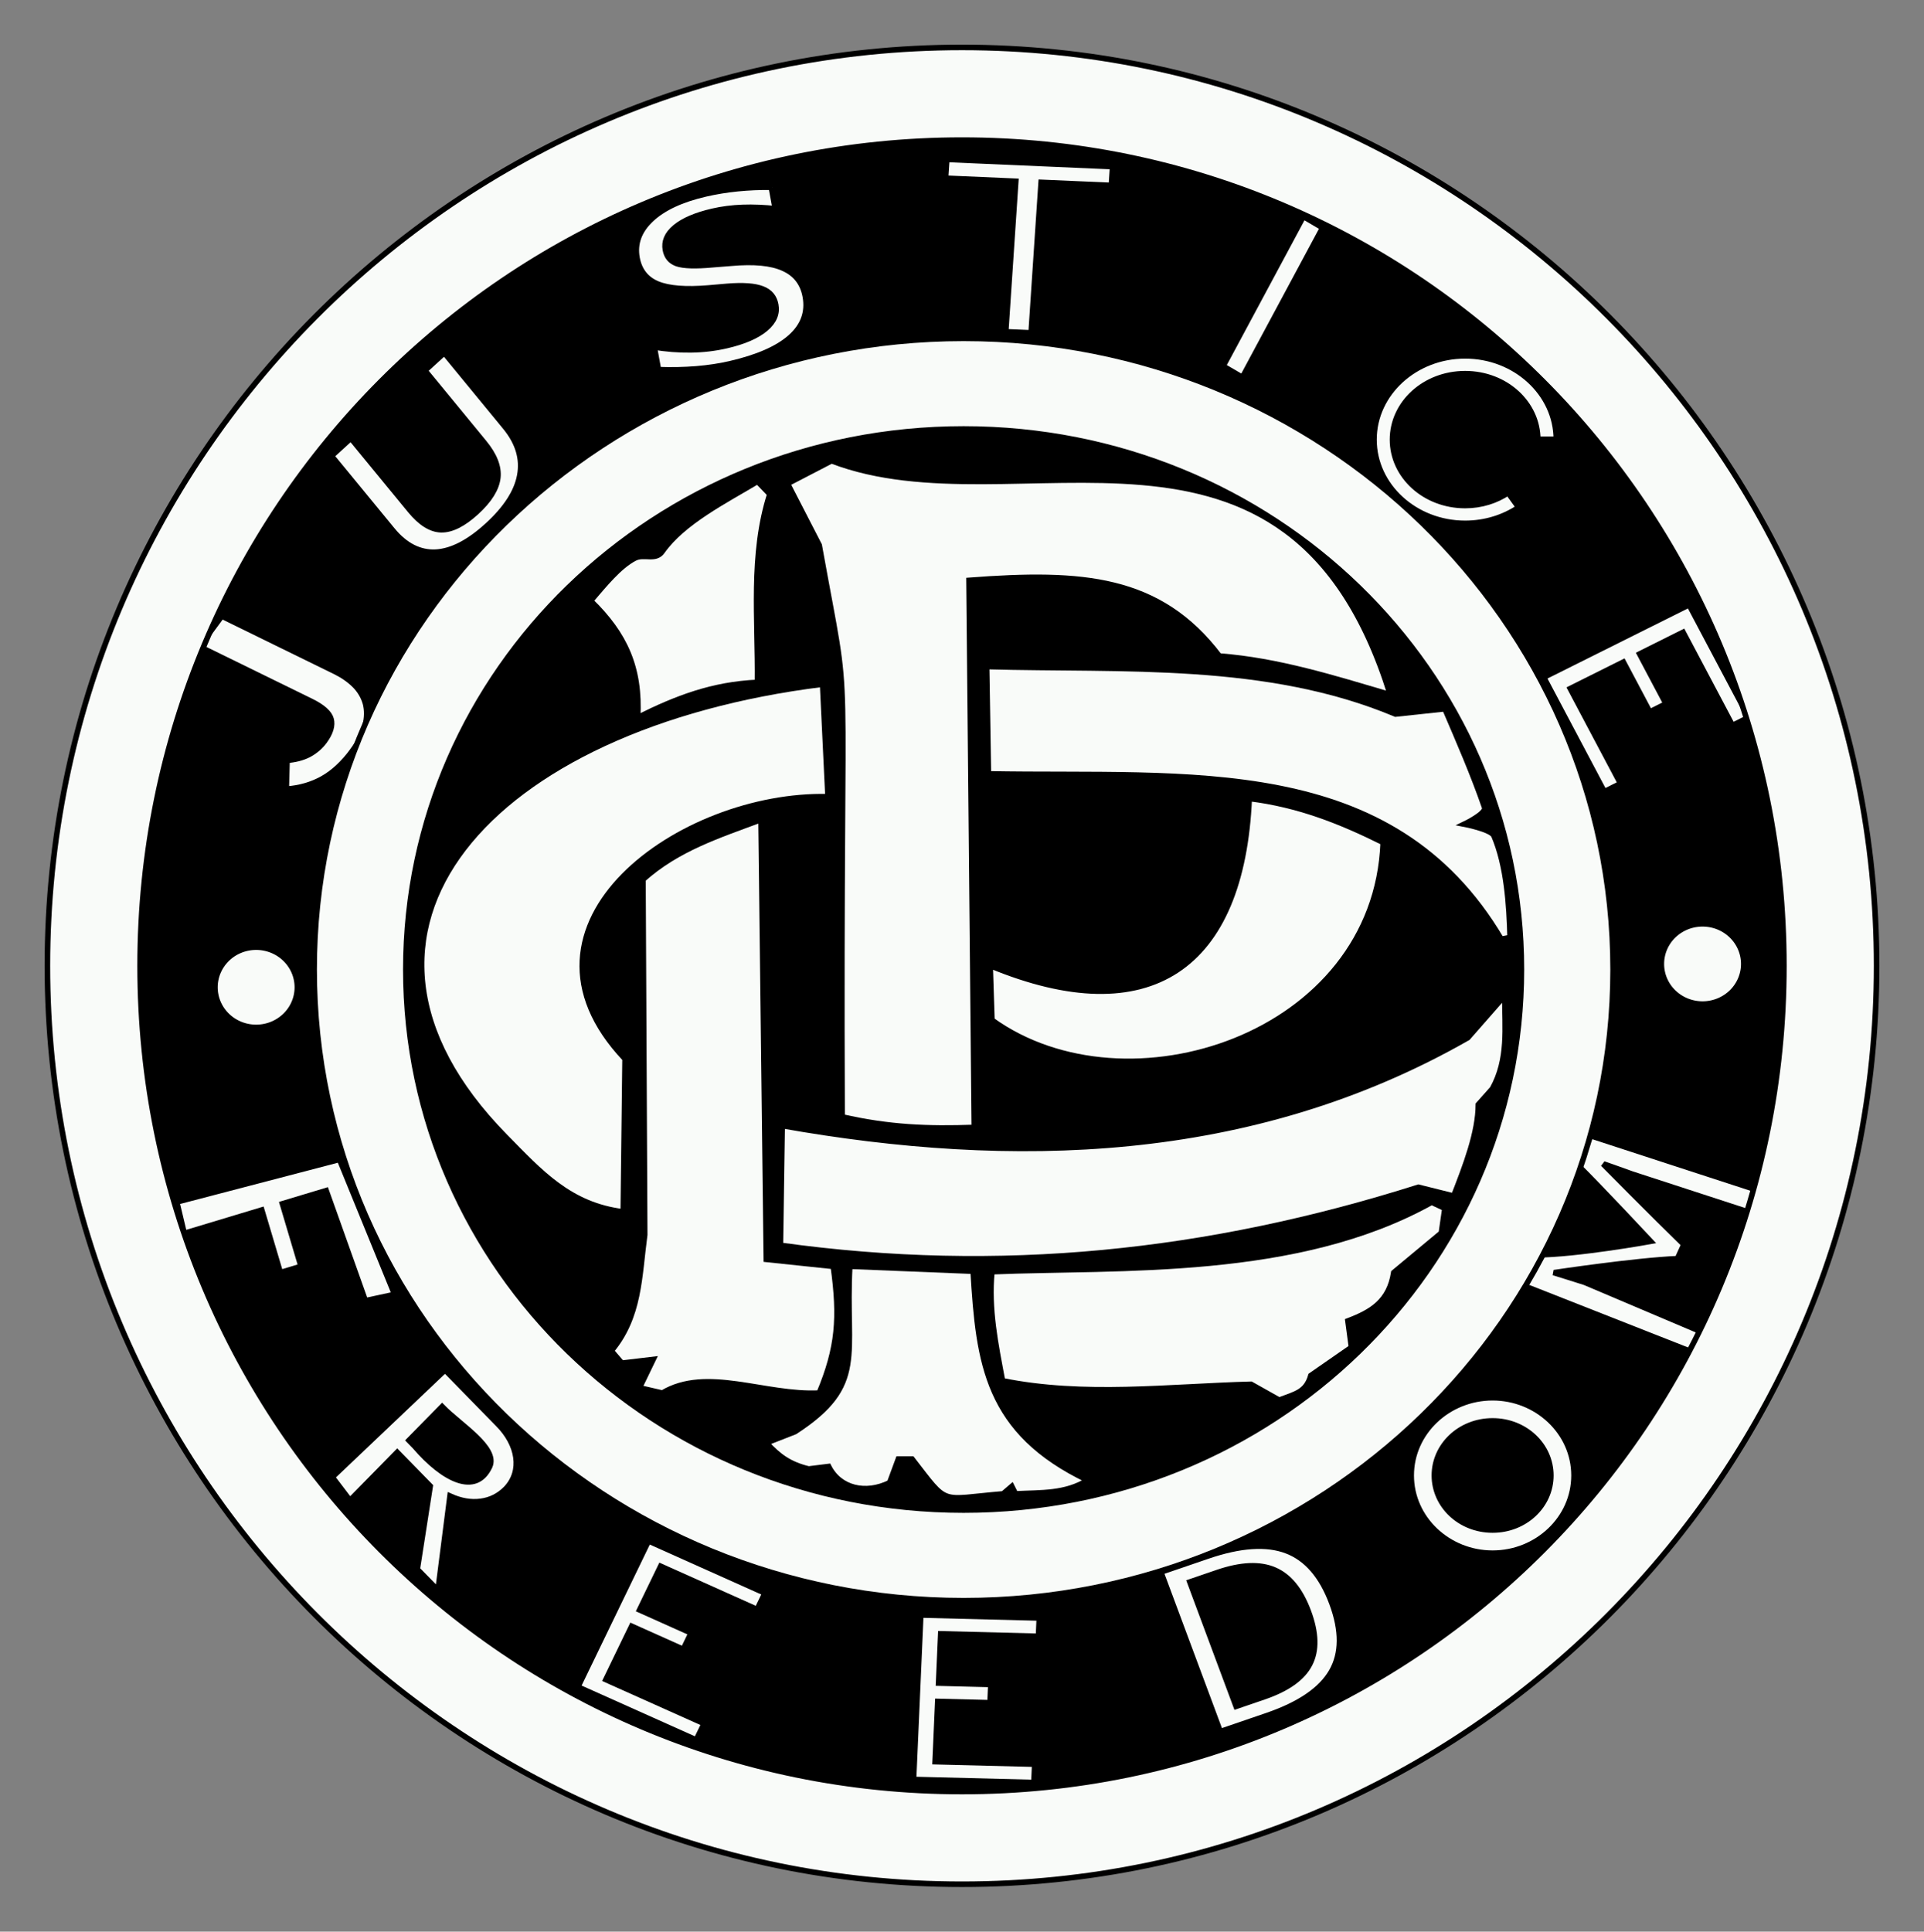
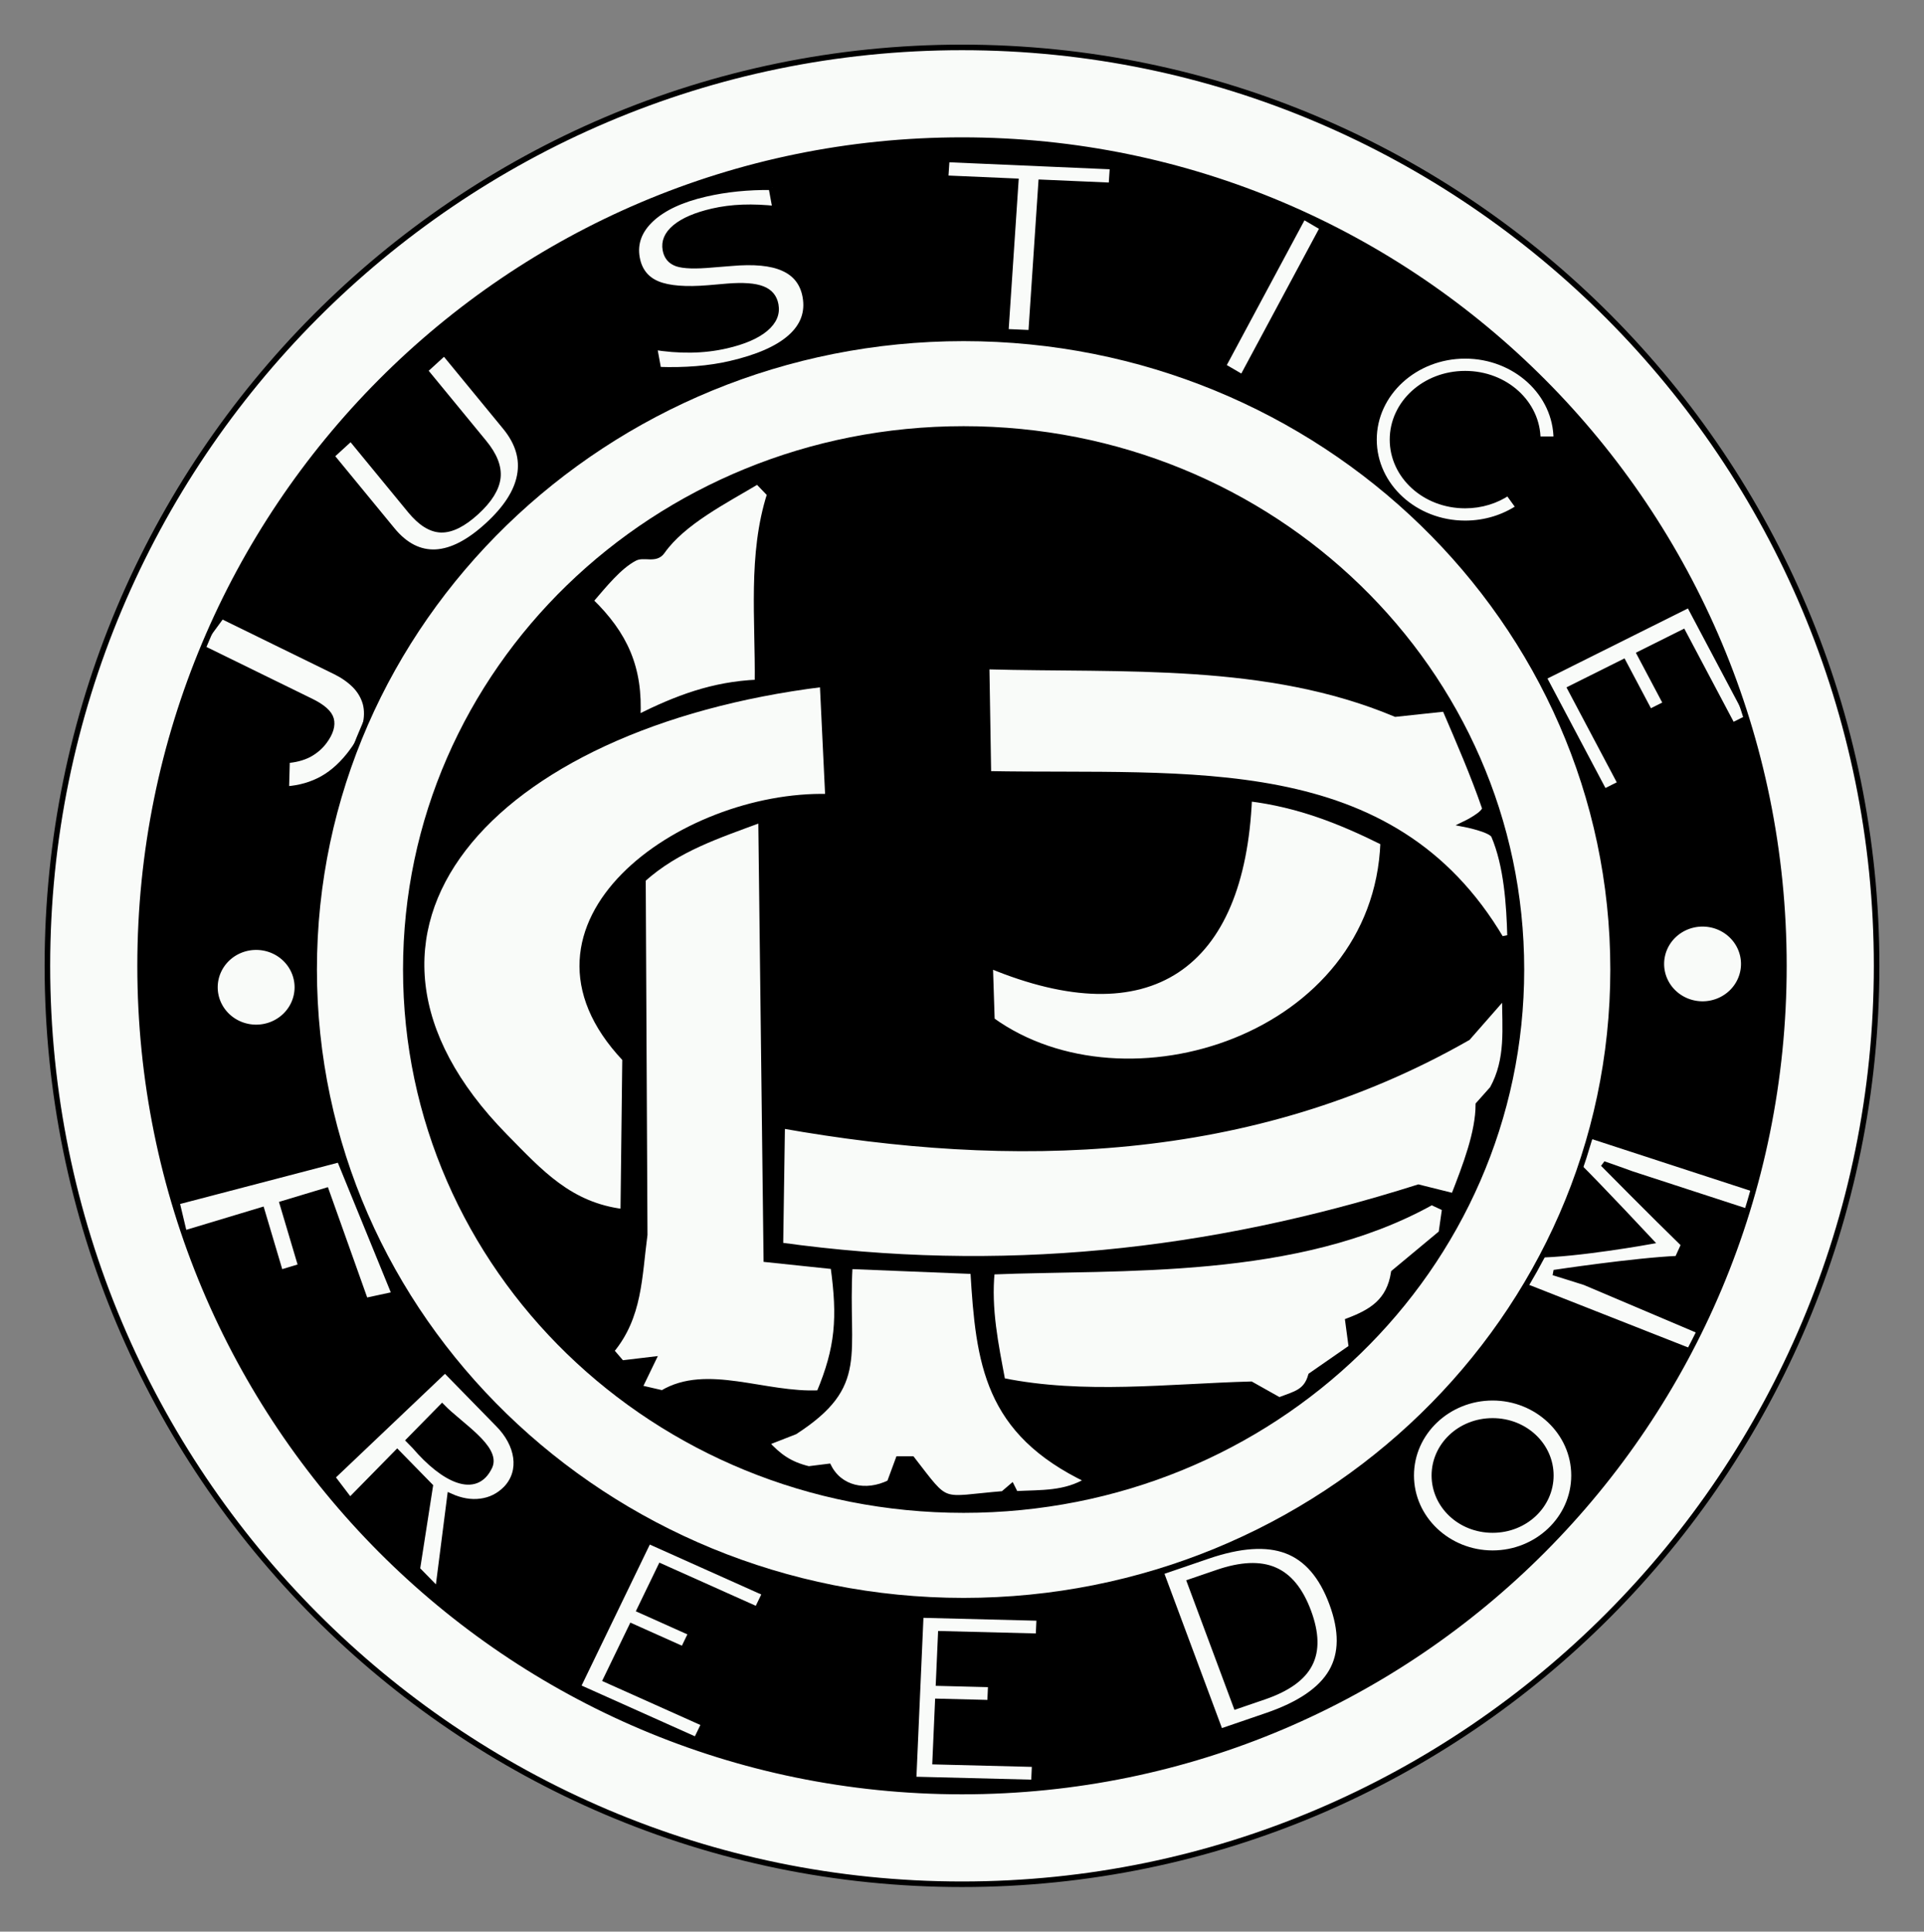
<svg xmlns="http://www.w3.org/2000/svg" xmlns:ns1="http://sodipodi.sourceforge.net/DTD/sodipodi-0.dtd" xmlns:ns2="http://www.inkscape.org/namespaces/inkscape" version="1.1" id="svg3680" width="474.362" height="476.176" viewBox="0 0 332.053 333.323" ns1:docname="clp-logo.svg" ns2:version="0.92.1 r15371">
  <rect x="0" y="0" width="332.053" height="333.323" fill="#808080" stroke="none" />
  <defs id="defs3684" />
  <ns1:namedview pagecolor="#ffffff" bordercolor="#666666" borderopacity="1" objecttolerance="10" gridtolerance="10" guidetolerance="10" ns2:pageopacity="0" ns2:pageshadow="2" ns2:window-width="1366" ns2:window-height="705" id="namedview3682" showgrid="false" ns2:zoom="0.55617463" ns2:cx="506.74735" ns2:cy="193.59199" ns2:window-x="-8" ns2:window-y="-8" ns2:window-maximized="1" ns2:current-layer="g4804" ns2:pagecheckerboard="true" scale-x="0.7" fit-margin-top="11" fit-margin-left="11" fit-margin-right="11" fit-margin-bottom="11" />
  <g id="g4804" transform="translate(241.674,-30.401)">
    <path ns2:connector-curvature="0" id="path4546" d="M 72.443,197.063 A 148.09,151.269 0 0 1 -75.647,348.332 148.09,151.269 0 0 1 -223.737,197.063 148.09,151.269 0 0 1 -75.647,45.795 148.09,151.269 0 0 1 72.443,197.063 Z" style="fill:#000000;fill-opacity:1;stroke:#000000;stroke-width:0;stroke-miterlimit:4;stroke-dasharray:none;stroke-opacity:1" />
    <g transform="matrix(0.848,-1.155,1.093,0.535,-660.267,219.908)" id="text4716" style="font-style:normal;font-weight:normal;font-size:40px;line-height:1.25;font-family:sans-serif;letter-spacing:0px;word-spacing:0px;fill:#f9fbf9;fill-opacity:1;stroke:#000000;stroke-width:0.761;stroke-miterlimit:4;stroke-dasharray:none;stroke-opacity:1" aria-label="J">
      <path ns2:connector-curvature="0" id="path4718" style="font-style:normal;font-variant:normal;font-weight:600;font-stretch:normal;font-family:'Source Sans Pro';-inkscape-font-specification:'Source Sans Pro Semi-Bold';fill:#f9fbf9;fill-opacity:1;stroke:#000000;stroke-width:0.761;stroke-miterlimit:4;stroke-dasharray:none;stroke-opacity:1" d="m 187.661,293.035 q -2.76,0 -4.68,-1.12 -1.88,-1.12 -3.12,-3.32 l 3.2,-2.36 q 0.8,1.44 1.84,2.12 1.04,0.64 2.24,0.64 1.84,0 2.76,-1.12 0.92,-1.12 0.92,-3.92 v -17.56 h 4.64 v 17.96 q 0,1.8 -0.44,3.4 -0.44,1.56 -1.4,2.76 -0.96,1.16 -2.44,1.84 -1.48,0.68 -3.52,0.68 z" />
    </g>
    <g transform="matrix(0.438,0.847,-0.82,0.419,173.677,-84.634)" id="text4599-6" style="font-style:normal;font-weight:normal;font-size:40px;line-height:1.25;font-family:sans-serif;letter-spacing:0px;word-spacing:0px;fill:#f9fbf9;fill-opacity:1;stroke:#000000;stroke-width:1.064;stroke-miterlimit:4;stroke-dasharray:none;stroke-opacity:1" aria-label="E">
      <path style="fill:#f9fbf9;fill-opacity:1;stroke:#000000;stroke-width:1.105;stroke-miterlimit:4;stroke-dasharray:none;stroke-opacity:1" ns1:nodetypes="ccccccccccccc" ns2:connector-curvature="0" id="path4601-0" d="m 145.737,228.863 23.157,-0.236 -0.032,3.475 -19.085,0.195 -0.084,9.034 10.204,-0.104 -0.032,3.475 -10.204,0.104 -0.103,11.058 19.448,-0.198 -0.032,3.475 -23.519,0.24 z" />
    </g>
    <g transform="matrix(0.366,-0.804,0.816,0.266,-261.575,305.488)" id="text4643" style="font-style:normal;font-weight:normal;font-size:40px;line-height:1.25;font-family:sans-serif;letter-spacing:0px;word-spacing:0px;fill:#f9fbf9;fill-opacity:1;stroke:none;stroke-width:2.305;stroke-miterlimit:4;stroke-dasharray:none" aria-label="M">
      <path ns1:nodetypes="cccccccccccccccc" ns2:connector-curvature="0" id="path4645" style="font-style:normal;font-variant:normal;font-weight:bold;font-stretch:normal;font-family:'Microsoft JhengHei UI';-inkscape-font-specification:'Microsoft JhengHei UI Bold';fill:#f9fbf9;fill-opacity:1;stroke:#000000;stroke-width:1.106;stroke-miterlimit:4;stroke-dasharray:none;stroke-opacity:1" d="m 184.979,312.04 v -25.531 c 0.088,-2.155 0.156,-6.074 0.156,-6.074 0,0 -6.597,13.836 -10.117,21.605 h -3.066 c -2.942,-7.723 -10.156,-21.605 -10.156,-21.605 0,0 0.076,4.764 0.078,6.602 l -2.168,25.975 h -4.355 l 2.168,-37.225 h 6.543 c 2.474,7.392 9.453,19.867 9.453,19.867 0,0 6.81,-13.404 9.824,-19.867 h 6.289 v 36.254 z" />
    </g>
    <g transform="matrix(0.336,1.13,-1.122,0.338,-83.917,68.1)" id="text4585" style="font-style:normal;font-weight:normal;font-size:40px;line-height:1.25;font-family:sans-serif;letter-spacing:0px;word-spacing:0px;fill:#f9fbf9;fill-opacity:1;stroke:none;stroke-width:2;stroke-miterlimit:4;stroke-dasharray:none" aria-label="F">
      <path style="fill:#f9fbf9;fill-opacity:1;stroke:#000000;stroke-width:0.96;stroke-miterlimit:4;stroke-dasharray:none;stroke-opacity:1" ns1:nodetypes="ccccccccccc" ns2:connector-curvature="0" id="path4587" d="m 107.543,120.544 21.396,-2.132 -0.364,4.538 -17.086,0.914 v 6.594 h 9.562 v 3.32 h -9.562 v 11.926 l -4.859,-0.273 z" />
    </g>
    <g transform="translate(83.911,53.398)" id="g4544">
      <g id="g3717" style="fill:#f9fbf9;fill-opacity:1;stroke-width:1;stroke-miterlimit:4;stroke-dasharray:none" transform="matrix(0.957,0,0,0.955,-322.605,-22.714)">
-         <path ns1:nodetypes="ccccccccc" ns2:connector-curvature="0" id="path3690" d="m 138.898,87.089 5.721,11.125 c 6.096,33.974 3.74,10.73 4.132,103.299 8.469,1.936 15.491,2.206 23.838,1.907 l -0.954,-98.849 c 20.379,-1.562 34.333,-0.611 45.134,13.667 10.653,0.816 20.656,4 30.831,6.993 C 229.333,66.47 180.118,95.755 146.844,82.957 Z" style="fill:#f9fbf9;fill-opacity:1;stroke:#000000;stroke-width:1;stroke-linecap:butt;stroke-linejoin:miter;stroke-miterlimit:4;stroke-dasharray:none;stroke-opacity:1" />
        <path ns1:nodetypes="ccccc" ns2:connector-curvature="0" id="path3692" d="m 222.173,143.983 c 8.81,1.088 16.367,4.051 24.156,7.946 -1.326,35.149 -46.291,49.634 -70.561,32.102 l -0.318,-9.853 c 28.799,11.955 45.397,0.308 46.723,-30.195 z" style="fill:#f9fbf9;fill-opacity:1;stroke:#000000;stroke-width:1;stroke-linecap:butt;stroke-linejoin:miter;stroke-miterlimit:4;stroke-dasharray:none;stroke-opacity:1" />
        <path ns1:nodetypes="ccccsccccc" ns2:connector-curvature="0" id="path3694" d="m 174.814,120.145 0.318,19.388 c 36.229,0.671 72.657,-3.745 92.493,29.877 l 1.589,-0.318 c -0.156,-5.937 -0.612,-12.971 -2.912,-18.377 -0.494,-1.161 -5.335,-2.096 -5.335,-2.096 0,0 4.031,-1.934 3.661,-3.007 -2.048,-5.948 -4.58,-11.785 -7.174,-17.839 l -8.9,0.954 c -23.205,-9.753 -48.892,-7.904 -73.74,-8.582 z" style="fill:#f9fbf9;fill-opacity:1;stroke:#000000;stroke-width:1;stroke-linecap:butt;stroke-linejoin:miter;stroke-miterlimit:4;stroke-dasharray:none;stroke-opacity:1" />
        <path ns1:nodetypes="cssccccc" ns2:connector-curvature="0" id="path3696" d="m 103.385,108.26 c 2.383,-2.765 5.113,-6.216 7.957,-7.692 1.711,-0.888 3.75,0.515 4.972,-1.231 3.707,-5.3 11.401,-9.181 17.188,-12.653 l 2.218,2.312 c -3.487,10.912 -2.092,22.68 -2.225,34.009 -8.091,0.357 -14.575,2.838 -21.613,6.357 0.482,-8.968 -2.284,-15.043 -8.496,-21.102 z" style="fill:#f9fbf9;fill-opacity:1;stroke:#000000;stroke-width:1;stroke-linecap:butt;stroke-linejoin:miter;stroke-miterlimit:4;stroke-dasharray:none;stroke-opacity:1" />
        <path ns1:nodetypes="cccccccccccc" ns2:connector-curvature="0" id="path3698" d="m 112.835,158.604 c 6.223,-5.589 13.624,-7.93 21.296,-10.807 l 0.954,79.461 12.078,1.271 c 1.273,9.296 0.883,14.663 -2.543,22.885 -9.841,0.489 -20.257,-4.819 -28.288,0 l -4.132,-0.954 2.472,-5.124 -5.651,0.674 -1.907,-2.225 c 5.131,-6.167 5.017,-13.31 6.039,-20.978 z" style="fill:#f9fbf9;fill-opacity:1;stroke:#000000;stroke-width:1;stroke-linecap:butt;stroke-linejoin:miter;stroke-miterlimit:4;stroke-dasharray:none;stroke-opacity:1" />
        <path ns1:nodetypes="ccccsc" ns2:connector-curvature="0" id="path3700" d="m 145.237,123.323 0.972,20.342 c -26.422,-0.656 -59.58,23.004 -36.598,47.359 l -0.324,27.652 C 99.642,217.475 94.396,211.638 87.91,205.009 51.62,167.92 85.237,130.781 145.237,123.323 Z" style="fill:#f9fbf9;fill-opacity:1;stroke:#000000;stroke-width:1.009;stroke-linecap:butt;stroke-linejoin:miter;stroke-miterlimit:4;stroke-dasharray:none;stroke-opacity:1" />
        <path ns1:nodetypes="ccccccccc" ns2:connector-curvature="0" id="path3702" d="m 137.944,203.102 -0.318,21.613 c 39.564,5.499 77.129,1.553 115.059,-10.489 l 6.357,1.589 c 2.158,-5.542 4.439,-11.487 4.45,-16.528 l 2.543,-2.861 c 2.951,-5.359 2.225,-10.916 2.225,-16.846 l -6.675,7.628 c -39.162,22.422 -82.482,23.195 -123.641,15.892 z" style="fill:#f9fbf9;fill-opacity:1;stroke:#000000;stroke-width:1;stroke-linecap:butt;stroke-linejoin:miter;stroke-miterlimit:4;stroke-dasharray:none;stroke-opacity:1" />
        <path ns1:nodetypes="cccccccccccc" ns2:connector-curvature="0" id="path3704" d="m 175.768,229.483 c -0.66,6.755 0.673,13.123 1.907,19.706 14.714,2.984 29.906,1.039 44.816,0.636 l 5.085,2.861 c 3.014,-1.147 4.864,-1.448 5.721,-4.45 l 7.31,-5.085 -0.636,-4.768 c 4.282,-1.628 7.46,-3.543 8.264,-8.741 l 8.582,-7.151 0.636,-4.45 -2.384,-1.112 c -24.305,13.574 -56.07,11.621 -79.302,12.555 z" style="fill:#f9fbf9;fill-opacity:1;stroke:#000000;stroke-width:1;stroke-linecap:butt;stroke-linejoin:miter;stroke-miterlimit:4;stroke-dasharray:none;stroke-opacity:1" />
        <path ns1:nodetypes="cccccccccccccc" ns2:connector-curvature="0" id="path3706" d="m 150.133,228.501 22.25,0.899 c 0.988,16.64 2.452,29.042 20.677,37.758 -4.069,2.536 -8.395,2.228 -13.035,2.472 l -0.674,-1.348 -1.573,1.348 c -11.624,0.954 -9.732,2.328 -16.407,-6.293 h -2.472 l -1.573,4.27 c -4.319,2.142 -9.021,1.062 -11.013,-2.922 l -3.596,0.45 c -3.423,-0.833 -5.377,-2.25 -7.641,-4.72 l 5.169,-2.023 c 12.979,-8.455 9.003,-13.762 9.889,-29.892 z" style="fill:#f9fbf9;fill-opacity:1;stroke:#000000;stroke-width:1;stroke-linecap:butt;stroke-linejoin:miter;stroke-miterlimit:4;stroke-dasharray:none;stroke-opacity:1" />
      </g>
      <path style="color:#000000;font-style:normal;font-variant:normal;font-weight:normal;font-stretch:normal;font-size:medium;line-height:normal;font-family:sans-serif;font-variant-ligatures:normal;font-variant-position:normal;font-variant-caps:normal;font-variant-numeric:normal;font-variant-alternates:normal;font-feature-settings:normal;text-indent:0;text-align:start;text-decoration:none;text-decoration-line:none;text-decoration-style:solid;text-decoration-color:#000000;letter-spacing:normal;word-spacing:normal;text-transform:none;writing-mode:lr-tb;direction:ltr;text-orientation:mixed;dominant-baseline:auto;baseline-shift:baseline;text-anchor:start;white-space:normal;shape-padding:0;clip-rule:nonzero;display:inline;overflow:visible;visibility:visible;opacity:1;isolation:auto;mix-blend-mode:normal;color-interpolation:sRGB;color-interpolation-filters:linearRGB;solid-color:#000000;solid-opacity:1;vector-effect:none;fill:#f9fbf9;fill-opacity:1;fill-rule:nonzero;stroke:#000000;stroke-width:0.96;stroke-linecap:butt;stroke-linejoin:miter;stroke-miterlimit:4;stroke-dasharray:none;stroke-dashoffset:0;stroke-opacity:1;color-rendering:auto;image-rendering:auto;shape-rendering:auto;text-rendering:auto;enable-background:accumulate" d="m -159.559,-14.816 c -87.099,0 -157.846,71.068 -157.846,158.482 0,87.414 70.746,158.48 157.846,158.48 87.099,0 157.848,-71.067 157.848,-158.48 0,-87.414 -70.748,-158.482 -157.848,-158.482 z m 0,16 c 78.416,0 141.848,63.679 141.848,142.482 10e-7,78.803 -63.432,142.48 -141.848,142.48 -78.416,0 -141.846,-63.677 -141.846,-142.48 0,-78.803 63.43,-142.482 141.846,-142.482 z" id="path4528" ns2:connector-curvature="0" />
      <path style="color:#000000;font-style:normal;font-variant:normal;font-weight:normal;font-stretch:normal;font-size:medium;line-height:normal;font-family:sans-serif;font-variant-ligatures:normal;font-variant-position:normal;font-variant-caps:normal;font-variant-numeric:normal;font-variant-alternates:normal;font-feature-settings:normal;text-indent:0;text-align:start;text-decoration:none;text-decoration-line:none;text-decoration-style:solid;text-decoration-color:#000000;letter-spacing:normal;word-spacing:normal;text-transform:none;writing-mode:lr-tb;direction:ltr;text-orientation:mixed;dominant-baseline:auto;baseline-shift:baseline;text-anchor:start;white-space:normal;shape-padding:0;clip-rule:nonzero;display:inline;overflow:visible;visibility:visible;opacity:1;isolation:auto;mix-blend-mode:normal;color-interpolation:sRGB;color-interpolation-filters:linearRGB;solid-color:#000000;solid-opacity:1;vector-effect:none;fill:#f9fbf9;fill-opacity:1;fill-rule:nonzero;stroke:#000000;stroke-width:0.96;stroke-linecap:butt;stroke-linejoin:miter;stroke-miterlimit:4;stroke-dasharray:none;stroke-dashoffset:0;stroke-opacity:1;color-rendering:auto;image-rendering:auto;shape-rendering:auto;text-rendering:auto;enable-background:accumulate" d="m -159.279,35.389 c -61.735,-1e-6 -112.09,48.776 -112.09,108.912 0,60.136 50.355,108.912 112.09,108.912 61.735,0 112.09,-48.776 112.09,-108.912 0,-60.136 -50.355,-108.912 -112.09,-108.912 z m 0,15.635 c 53.34,0 96.269,41.747 96.269,93.277 0,51.53 -42.93,93.277 -96.269,93.277 -53.34,0 -96.269,-41.747 -96.269,-93.277 0,-51.53 42.93,-93.277 96.269,-93.277 z" id="path4524" ns2:connector-curvature="0" />
    </g>
    <path ns2:connector-curvature="0" id="path4565" d="m -190.354,200.766 a 7.113,6.926 0 0 1 -7.113,6.926 7.113,6.926 0 0 1 -7.113,-6.926 7.113,6.926 0 0 1 7.113,-6.926 7.113,6.926 0 0 1 7.113,6.926 z" style="fill:#f9fbf9;fill-opacity:1;stroke:#000000;stroke-width:0.96;stroke-miterlimit:4;stroke-dasharray:none;stroke-opacity:1" />
    <path ns2:connector-curvature="0" id="path4565-4" d="m 59.275,196.737 a 7.113,6.926 0 0 1 -7.113,6.926 7.113,6.926 0 0 1 -7.113,-6.926 7.113,6.926 0 0 1 7.113,-6.926 7.113,6.926 0 0 1 7.113,6.926 z" style="fill:#f9fbf9;fill-opacity:1;stroke:#000000;stroke-width:0.96;stroke-miterlimit:4;stroke-dasharray:none;stroke-opacity:1" />
    <g transform="matrix(0.72,0.736,-0.667,0.679,-151.144,0.318)" id="text4592" style="font-style:normal;font-weight:normal;font-size:40px;line-height:1.25;font-family:sans-serif;letter-spacing:0px;word-spacing:0px;fill:#f9fbf9;fill-opacity:1;stroke:none;stroke-width:2.154;stroke-miterlimit:4;stroke-dasharray:none" aria-label="R">
      <path ns1:nodetypes="ccccccccccccccccc" ns2:connector-curvature="0" id="path4594" style="font-style:normal;font-variant:normal;font-weight:normal;font-stretch:normal;font-family:'Lucida Sans Unicode';-inkscape-font-specification:'Lucida Sans Unicode';fill:#f9fbf9;fill-opacity:1;stroke:#000000;stroke-width:1.034;stroke-miterlimit:4;stroke-dasharray:none;stroke-opacity:1" d="m 170.944,234.345 0.899,-28.232 h 12.75 c 4.849,-0.048 8.54,2.772 8.594,7.168 0,1.836 -0.514,3.47 -1.543,4.902 -1.016,1.432 -2.448,2.533 -4.297,3.301 l 9.648,13.535 h -5.039 l -8.223,-12.227 h -7.828 v 12.227 z m 4.962,-14.619 h 1.328 c 7.285,0.524 13.136,-1.594 11.285,-7.178 -1.182,-3.359 -8.293,-1.368 -12.613,-1.368 z" />
    </g>
    <g transform="matrix(0.9,0.403,-0.419,0.866,-165.483,39.689)" id="text4599" style="font-style:normal;font-weight:normal;font-size:40px;line-height:1.25;font-family:sans-serif;letter-spacing:0px;word-spacing:0px;fill:#f9fbf9;fill-opacity:1;stroke:none;stroke-width:2.216;stroke-miterlimit:4;stroke-dasharray:none" aria-label="E">
      <path style="fill:#f9fbf9;fill-opacity:1;stroke:#000000;stroke-width:1.064;stroke-miterlimit:4;stroke-dasharray:none;stroke-opacity:1" ns1:nodetypes="ccccccccccccc" ns2:connector-curvature="0" id="path4601" d="m 145.968,228.334 h 22.438 v 3.32 h -18.492 v 8.633 h 9.887 v 3.32 h -9.887 v 10.566 h 18.844 v 3.32 H 145.968 Z" />
    </g>
    <g transform="matrix(0.912,0.023,-0.043,0.976,-206.068,82.829)" id="text4599-4" style="font-style:normal;font-weight:normal;font-size:40px;line-height:1.25;font-family:sans-serif;letter-spacing:0px;word-spacing:0px;fill:#f9fbf9;fill-opacity:1;stroke:none;stroke-width:2.216;stroke-miterlimit:4;stroke-dasharray:none" aria-label="E">
      <path style="fill:#f9fbf9;fill-opacity:1;stroke:#000000;stroke-width:1.064;stroke-miterlimit:4;stroke-dasharray:none;stroke-opacity:1" ns1:nodetypes="ccccccccccccc" ns2:connector-curvature="0" id="path4601-3" d="m 145.968,228.334 h 22.438 v 3.32 h -18.492 v 8.633 h 9.887 v 3.32 h -9.887 v 10.566 h 18.844 v 3.32 H 145.968 Z" />
    </g>
    <g transform="matrix(0.999,-0.342,0.352,0.945,-277.375,109.484)" id="text4632" style="font-style:normal;font-weight:normal;font-size:40px;line-height:1.25;font-family:sans-serif;letter-spacing:0px;word-spacing:0px;fill:#f9fbf9;fill-opacity:1;stroke:none;stroke-width:2.057;stroke-miterlimit:4;stroke-dasharray:none" aria-label="D">
      <path ns2:connector-curvature="0" id="path4634" style="font-style:normal;font-variant:normal;font-weight:normal;font-stretch:normal;font-family:'Small Fonts';-inkscape-font-specification:'Small Fonts';fill:#f9fbf9;fill-opacity:1;stroke:#000000;stroke-width:0.987;stroke-miterlimit:4;stroke-dasharray:none;stroke-opacity:1" d="m 149.913,259.445 v 22.676 h 4.766 q 6.035,0 8.828,-2.734 2.812,-2.734 2.812,-8.633 0,-5.859 -2.812,-8.574 -2.793,-2.734 -8.828,-2.734 z m -3.945,-3.242 h 8.105 q 8.477,0 12.441,3.535 3.965,3.516 3.965,11.016 0,7.539 -3.984,11.074 -3.984,3.535 -12.422,3.535 h -8.105 z" />
    </g>
    <path ns2:connector-curvature="0" id="path4664" d="m 15.926,271.59 c -7.679,0 -14.049,5.969 -14.049,13.414 0,7.445 6.37,13.414 14.049,13.414 7.679,0 14.051,-5.969 14.051,-13.414 0,-7.445 -6.372,-13.414 -14.051,-13.414 z m 0,4 c 5.631,0 10.051,4.251 10.051,9.414 0,5.163 -4.42,9.414 -10.051,9.414 -5.631,0 -10.049,-4.251 -10.049,-9.414 0,-5.163 4.418,-9.414 10.049,-9.414 z" style="color:#000000;font-style:normal;font-variant:normal;font-weight:normal;font-stretch:normal;font-size:medium;line-height:normal;font-family:sans-serif;font-variant-ligatures:normal;font-variant-position:normal;font-variant-caps:normal;font-variant-numeric:normal;font-variant-alternates:normal;font-feature-settings:normal;text-indent:0;text-align:start;text-decoration:none;text-decoration-line:none;text-decoration-style:solid;text-decoration-color:#000000;letter-spacing:normal;word-spacing:normal;text-transform:none;writing-mode:lr-tb;direction:ltr;text-orientation:mixed;dominant-baseline:auto;baseline-shift:baseline;text-anchor:start;white-space:normal;shape-padding:0;clip-rule:nonzero;display:inline;overflow:visible;visibility:visible;opacity:1;isolation:auto;mix-blend-mode:normal;color-interpolation:sRGB;color-interpolation-filters:linearRGB;solid-color:#000000;solid-opacity:1;vector-effect:none;fill:#f9fbf9;fill-opacity:1;fill-rule:nonzero;stroke:#000000;stroke-width:0.96;stroke-linecap:butt;stroke-linejoin:miter;stroke-miterlimit:4;stroke-dasharray:none;stroke-dashoffset:0;stroke-opacity:1;color-rendering:auto;image-rendering:auto;shape-rendering:auto;text-rendering:auto;enable-background:accumulate" />
    <g transform="matrix(0.878,-0.803,0.576,0.701,-164.325,150.336)" id="text4730" style="font-style:normal;font-weight:normal;font-size:40px;line-height:1.25;font-family:sans-serif;letter-spacing:0px;word-spacing:0px;fill:#f9fbf9;fill-opacity:1;stroke:#000000;stroke-width:0.96;stroke-miterlimit:4;stroke-dasharray:none;stroke-opacity:1" aria-label="U">
      <path style="fill:#f9fbf9;fill-opacity:1;stroke:#000000;stroke-width:0.96;stroke-miterlimit:4;stroke-dasharray:none;stroke-opacity:1" ns2:connector-curvature="0" id="path4732" d="m 8.871,-48.557 h 3.965 v 17.715 q 0,4.688 1.699,6.758 1.699,2.051 5.508,2.051 3.789,0 5.488,-2.051 1.699,-2.07 1.699,-6.758 v -17.715 h 3.965 v 18.203 q 0,5.703 -2.832,8.613 -2.812,2.91 -8.32,2.91 -5.527,0 -8.359,-2.91 -2.813,-2.91 -2.813,-8.613 z" />
    </g>
    <g transform="matrix(1.313,-0.303,0.176,0.958,-151.427,135.452)" id="text4737" style="font-style:normal;font-weight:normal;font-size:40px;line-height:1.25;font-family:sans-serif;letter-spacing:0px;word-spacing:0px;fill:#f9fbf9;fill-opacity:1;stroke:#000000;stroke-width:0.91;stroke-miterlimit:4;stroke-dasharray:none;stroke-opacity:1" aria-label="S">
      <path ns2:connector-curvature="0" id="path4739" style="font-style:normal;font-variant:normal;font-weight:normal;font-stretch:normal;font-family:'Small Fonts';-inkscape-font-specification:'Small Fonts';fill:#f9fbf9;fill-opacity:1;stroke:#000000;stroke-width:0.91;stroke-miterlimit:4;stroke-dasharray:none;stroke-opacity:1" d="m 41.184,-62.883 v 3.848 q -2.246,-1.074 -4.238,-1.602 -1.992,-0.527 -3.848,-0.527 -3.223,0 -4.98,1.25 -1.738,1.25 -1.738,3.555 0,1.934 1.152,2.93 1.172,0.977 4.414,1.582 l 2.383,0.488 q 4.414,0.84 6.504,2.969 2.109,2.109 2.109,5.664 0,4.238 -2.852,6.426 -2.832,2.188 -8.32,2.188 -2.07,0 -4.414,-0.469 -2.324,-0.469 -4.824,-1.387 v -4.062 q 2.402,1.348 4.707,2.031 2.305,0.684 4.531,0.684 3.379,0 5.215,-1.328 1.836,-1.328 1.836,-3.789 0,-2.148 -1.328,-3.359 -1.309,-1.211 -4.316,-1.816 l -2.402,-0.469 q -4.414,-0.879 -6.387,-2.754 -1.973,-1.875 -1.973,-5.215 0,-3.867 2.715,-6.094 2.734,-2.227 7.52,-2.227 2.051,0 4.18,0.371 2.129,0.371 4.355,1.113 z" />
    </g>
    <g transform="matrix(1.171,0.051,-0.067,1.005,-88.766,104.533)" id="text4744" style="font-style:normal;font-weight:normal;font-size:40px;line-height:1.25;font-family:sans-serif;letter-spacing:0px;word-spacing:0px;fill:#f9fbf9;fill-opacity:1;stroke:#000000;stroke-width:1.044;stroke-miterlimit:4;stroke-dasharray:none;stroke-opacity:1" aria-label="T">
      <path style="fill:#f9fbf9;fill-opacity:1;stroke:#000000;stroke-width:1.044;stroke-miterlimit:4;stroke-dasharray:none;stroke-opacity:1" ns2:connector-curvature="0" id="path4746" d="M 6.176,-46.759 H 30.844 v 3.32 H 20.492 v 25.84 H 16.527 V -43.439 H 6.176 Z" />
    </g>
    <g transform="matrix(0.85,0.497,-0.476,0.887,-62.04,100.961)" id="text4751" style="font-style:normal;font-weight:normal;font-size:40px;line-height:1.25;font-family:sans-serif;letter-spacing:0px;word-spacing:0px;fill:#f9fbf9;fill-opacity:1;stroke:#000000;stroke-width:1.002;stroke-miterlimit:4;stroke-dasharray:none;stroke-opacity:1" aria-label="I">
      <path style="fill:#f9fbf9;fill-opacity:1;stroke:#000000;stroke-width:1.002;stroke-miterlimit:4;stroke-dasharray:none;stroke-opacity:1" ns2:connector-curvature="0" id="path4753" d="m 24.603,-51.254 h 3.945 v 29.16 h -3.945 z" />
    </g>
    <path ns2:connector-curvature="0" id="path4756" d="m 11.187,91.748 c -8.654,0 -15.79,6.468 -15.79,14.512 0,8.044 7.136,14.512 15.79,14.512 3.475,0 6.705,-1.034 9.323,-2.797 l -1.894,-2.619 c -2.07,1.394 -4.634,2.223 -7.429,2.223 -6.959,0 -12.48,-5.097 -12.48,-11.319 0,-6.223 5.52,-11.319 12.48,-11.319 6.959,0 12.481,5.097 12.481,11.319 h 3.31 c 0,-8.044 -7.137,-14.512 -15.792,-14.512 z" style="color:#000000;font-style:normal;font-variant:normal;font-weight:normal;font-stretch:normal;font-size:medium;line-height:normal;font-family:sans-serif;font-variant-ligatures:normal;font-variant-position:normal;font-variant-caps:normal;font-variant-numeric:normal;font-variant-alternates:normal;font-feature-settings:normal;text-indent:0;text-align:start;text-decoration:none;text-decoration-line:none;text-decoration-style:solid;text-decoration-color:#000000;letter-spacing:normal;word-spacing:normal;text-transform:none;writing-mode:lr-tb;direction:ltr;text-orientation:mixed;dominant-baseline:auto;baseline-shift:baseline;text-anchor:start;white-space:normal;shape-padding:0;clip-rule:nonzero;display:inline;overflow:visible;visibility:visible;opacity:1;isolation:auto;mix-blend-mode:normal;color-interpolation:sRGB;color-interpolation-filters:linearRGB;solid-color:#000000;solid-opacity:1;vector-effect:none;fill:#f9fbf9;fill-opacity:1;fill-rule:nonzero;stroke:#000000;stroke-width:1.073;stroke-linecap:butt;stroke-linejoin:miter;stroke-miterlimit:4;stroke-dasharray:none;stroke-dashoffset:0;stroke-opacity:1;color-rendering:auto;image-rendering:auto;shape-rendering:auto;text-rendering:auto;enable-background:accumulate" />
  </g>
</svg>